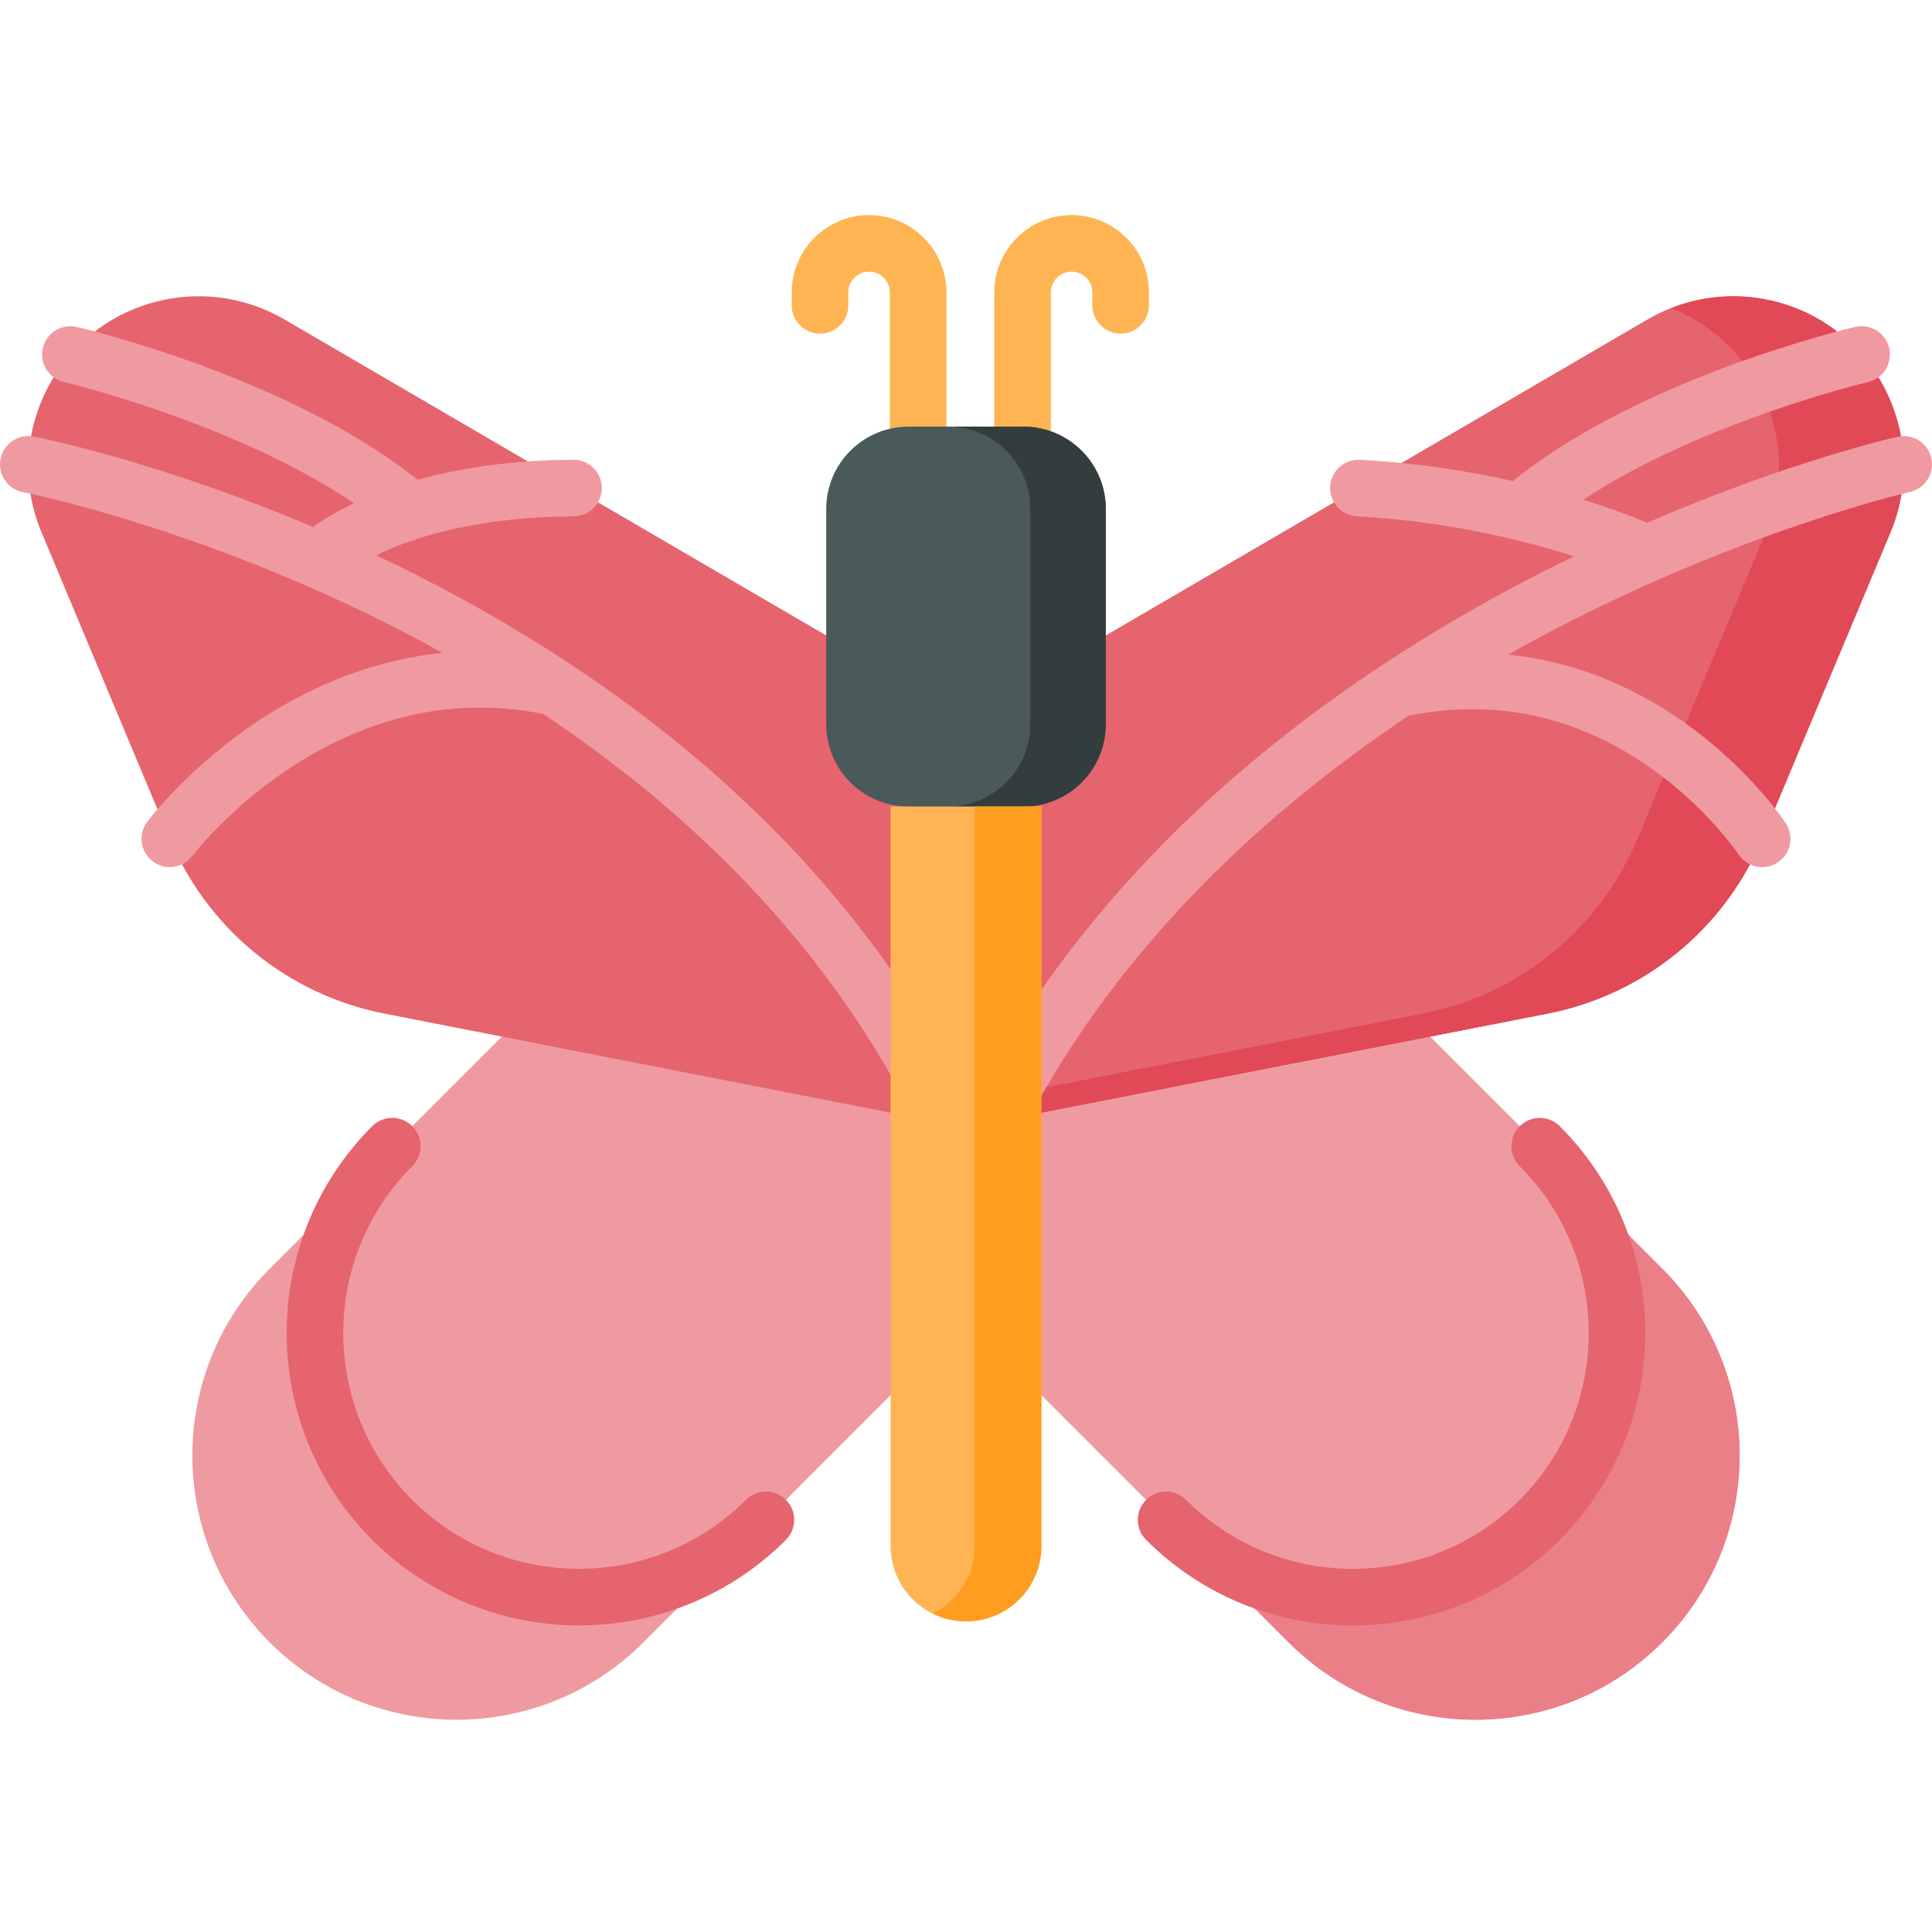
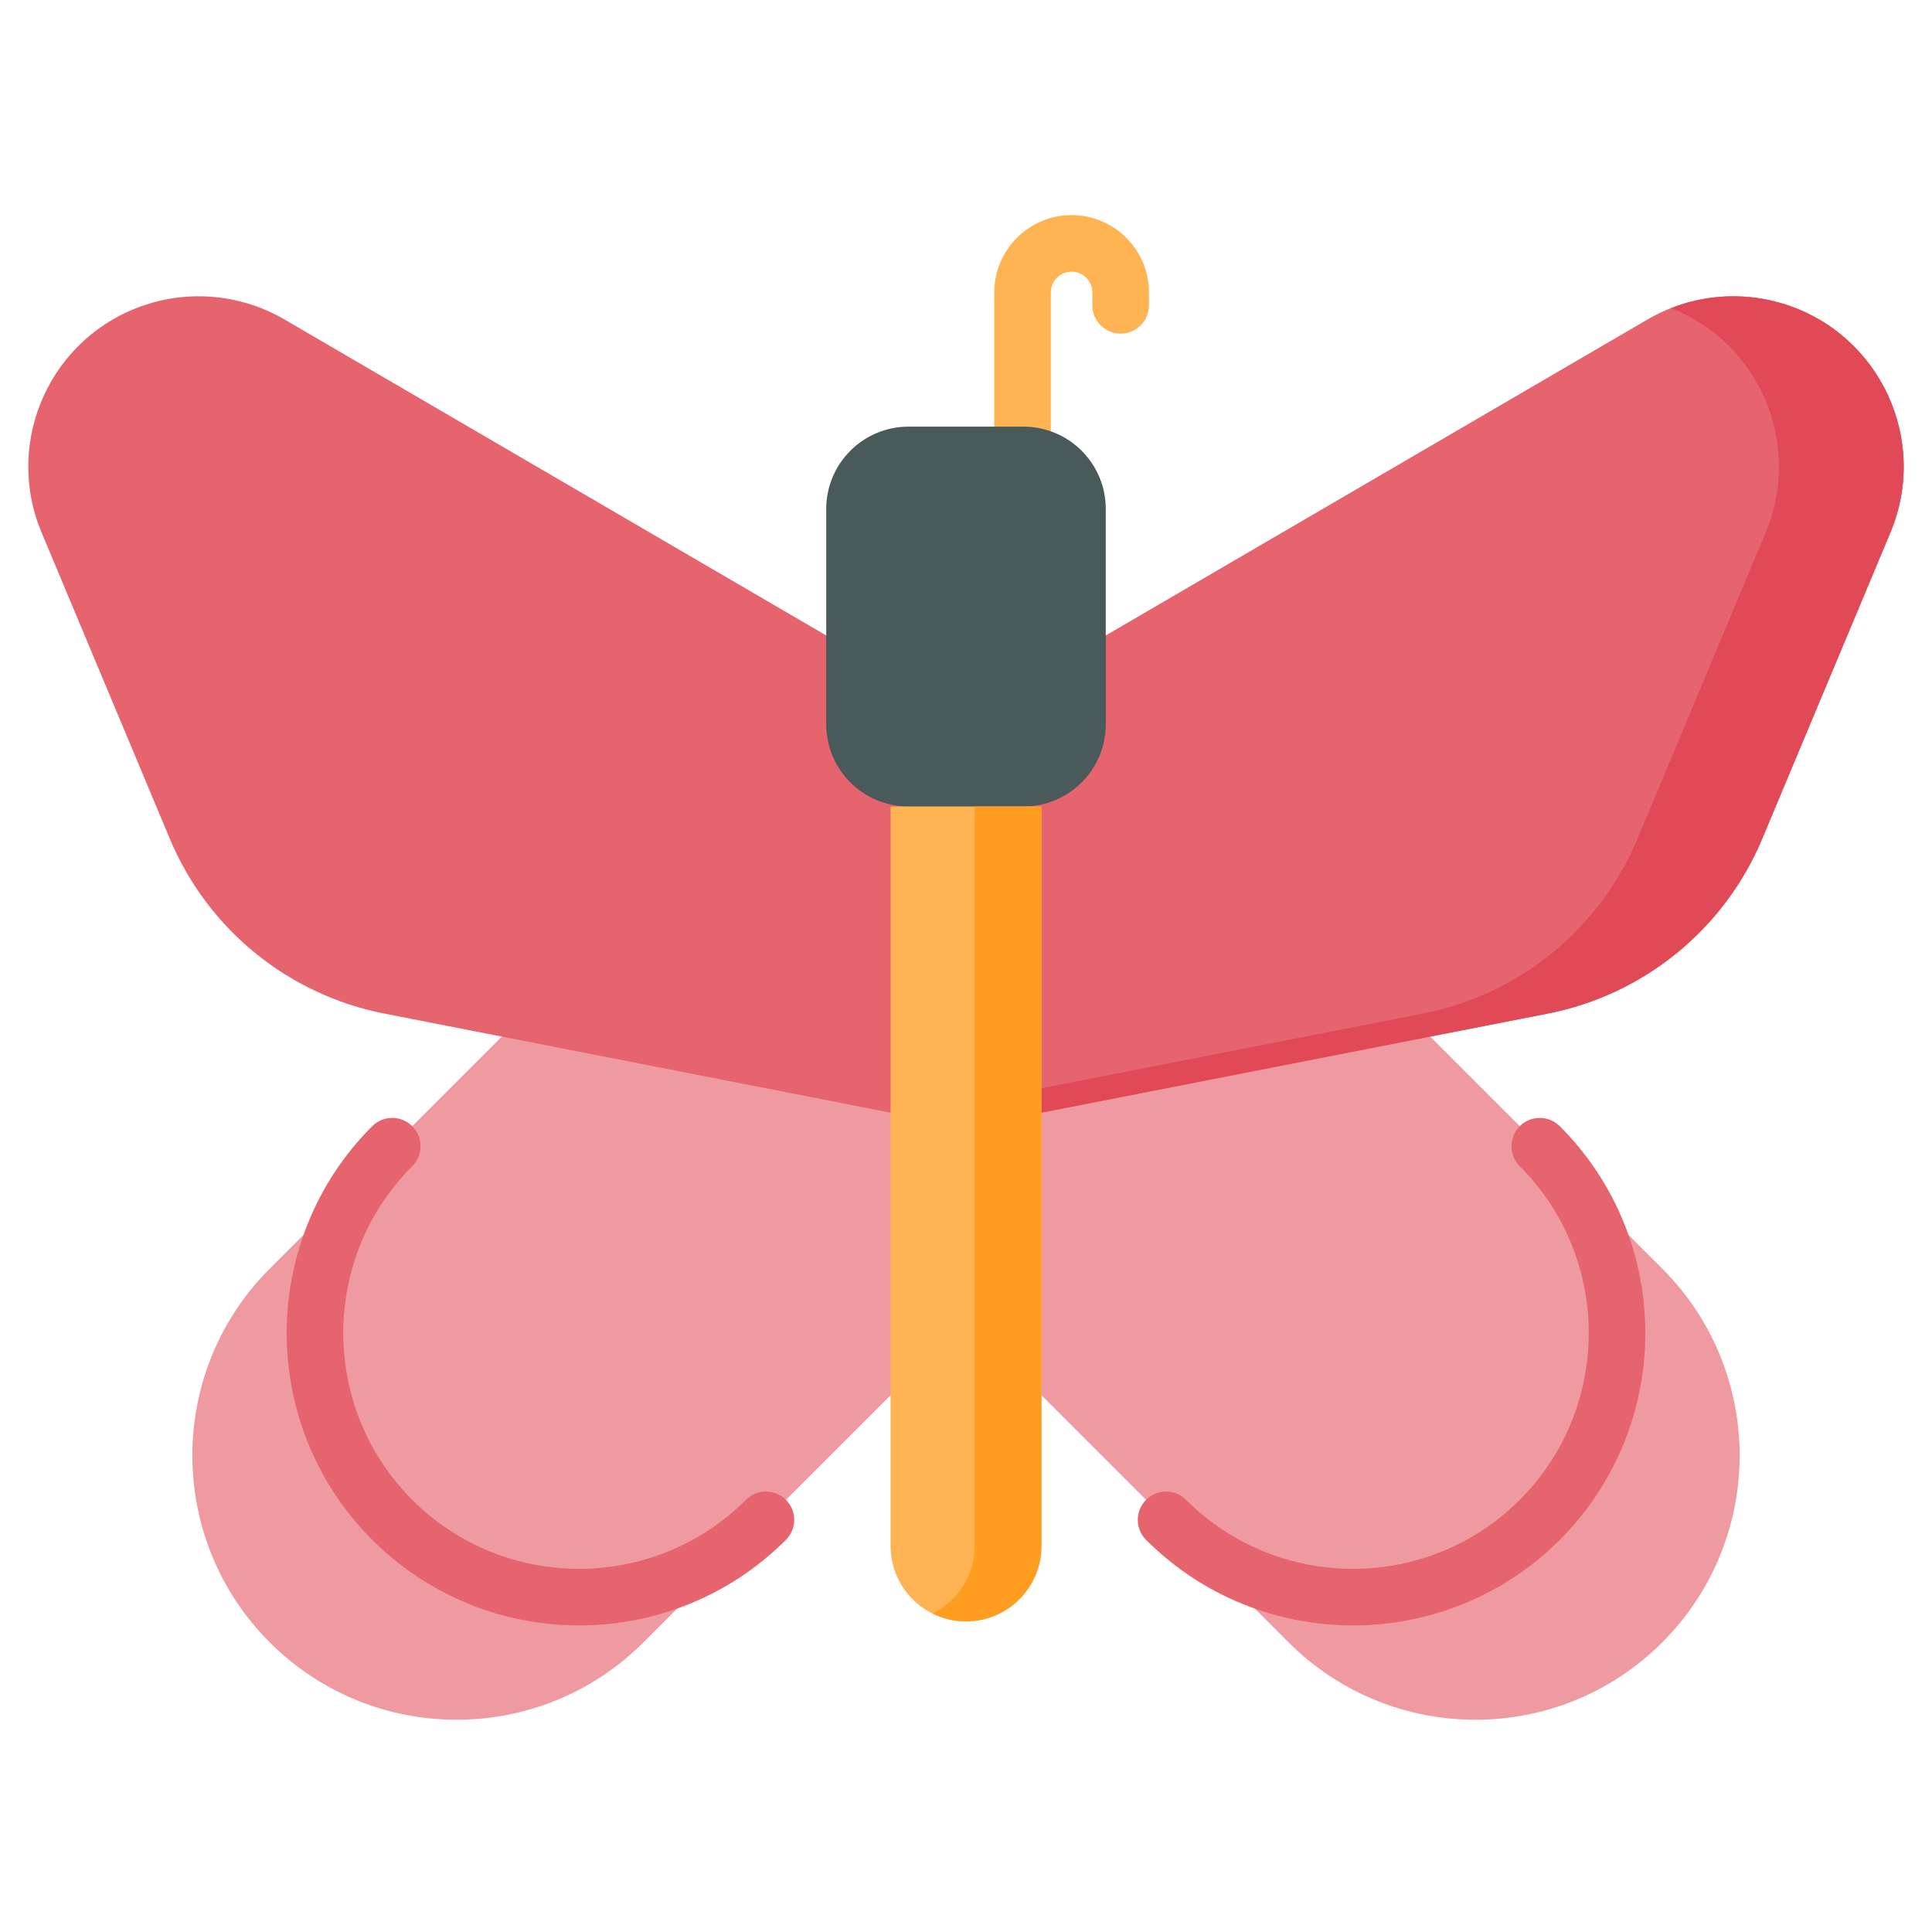
<svg xmlns="http://www.w3.org/2000/svg" height="512pt" viewBox="0 -57 512 512" width="512pt">
-   <path d="m243.312 93.562c-4.141 0-7.5-3.359-7.5-7.5v-65.562c0-3.031-2.469-5.5-5.5-5.5-3.035 0-5.5 2.469-5.5 5.5v3.414c0 4.141-3.359 7.5-7.5 7.5-4.145 0-7.5-3.359-7.5-7.5v-3.414c0-11.305 9.195-20.5 20.5-20.5s20.5 9.195 20.5 20.5v65.562c0 4.145-3.359 7.5-7.5 7.5zm0 0" fill="#ffb454" />
  <path d="m270.984 93.562c-4.141 0-7.5-3.359-7.5-7.5v-65.562c0-11.305 9.199-20.5 20.5-20.5 11.305 0 20.504 9.195 20.504 20.5v3.414c0 4.141-3.359 7.5-7.504 7.5-4.141 0-7.5-3.359-7.5-7.5v-3.414c0-3.031-2.465-5.5-5.5-5.5-3.031 0-5.5 2.469-5.5 5.5v65.562c0 4.145-3.355 7.5-7.5 7.5zm0 0" fill="#ffb454" />
  <path d="m440.516 378.242c27.344-27.348 27.344-71.684 0-99.027l-126.484-126.484-67.02 131.035 94.477 94.477c27.348 27.344 71.684 27.344 99.027 0zm0 0" fill="#ef9aa0" />
-   <path d="m440.516 279.215-33.582-33.582c27.348 27.348 27.348 71.68 0 99.027-27.344 27.344-71.68 27.344-99.023 0l33.578 33.582c27.348 27.344 71.684 27.344 99.027 0 27.344-27.348 27.344-71.684 0-99.027zm0 0" fill="#ea7f87" />
  <path d="m358.539 373.754c-19.852 0-39.703-7.559-54.816-22.672-2.93-2.93-2.93-7.676 0-10.605 2.93-2.93 7.68-2.93 10.605 0 24.379 24.379 64.047 24.379 88.422 0 24.375-24.379 24.375-64.043 0-88.418-2.93-2.93-2.93-7.68 0-10.609 2.93-2.926 7.68-2.926 10.605 0 30.227 30.227 30.227 79.41 0 109.633-15.109 15.113-34.965 22.672-54.816 22.672zm0 0" fill="#e5646e" />
  <path d="m293.043 111.402 143.562-83.738c11.086-6.465 24.402-7.906 36.617-3.961 25.148 8.121 37.969 36.012 27.766 60.391l-33.996 81.199c-10.031 23.957-31.352 41.328-56.84 46.316l-134.168 26.262-39.969-118.926zm0 0" fill="#e5646e" />
  <path d="m473.223 23.703c-10.004-3.234-20.742-2.844-30.398.953 23.387 9.164 34.961 35.93 25.121 59.438l-33.996 81.195c-10.031 23.957-31.352 41.332-56.84 46.32l-103.164 20.191 2.039 6.07 134.168-26.262c25.484-4.988 46.809-22.359 56.836-46.316l34-81.199c10.203-24.379-2.617-52.27-27.766-60.391zm0 0" fill="#e04955" />
-   <path d="m511.812 64.41c-.91-4.039-4.922-6.574-8.965-5.664-1.422.32-28.902 6.629-66.297 22.773-3.332-1.391-9.141-3.648-16.98-6.078 31.309-20.645 74.875-31.051 75.48-31.191 4.031-.945 6.539-4.98 5.594-9.012-.941-4.035-4.973-6.539-9.012-5.598-2.352.551-56.879 13.531-90.715 40.84-11.594-2.602-25.305-4.809-40.508-5.629-4.156-.219-7.672 2.949-7.895 7.086s2.949 7.668 7.086 7.895c24.02 1.293 44.309 6.383 57.492 10.598-3.152 1.531-6.352 3.125-9.586 4.785-14.52 7.457-28.312 15.512-41.305 24.102-.105.07-.215.137-.316.211-13.941 9.234-26.957 19.09-38.934 29.5-29.16 25.355-52.246 54.074-68.613 85.367-1.918 3.672-.5 8.203 3.172 10.121 1.109.582 2.297.855 3.469.855 2.703 0 5.312-1.465 6.652-4.023 25.375-48.512 64.641-83.918 101.672-108.676 22.766-4.586 44.203-.039 63.738 13.566 15.223 10.605 23.574 23.016 23.688 23.188 1.445 2.184 3.832 3.367 6.266 3.367 1.414 0 2.844-.402 4.117-1.234 3.457-2.277 4.418-6.93 2.141-10.391-.387-.59-9.719-14.613-27.141-26.891-14.379-10.133-30.086-16.113-46.438-17.809 4.91-2.766 9.703-5.344 14.324-7.723 49.766-25.605 91.734-35.273 92.152-35.367 4.039-.914 6.574-4.926 5.66-8.969zm0 0" fill="#ef9aa0" />
  <path d="m71.484 378.242c-27.344-27.348-27.344-71.684 0-99.027l126.484-126.484 67.02 131.035-94.477 94.477c-27.348 27.344-71.684 27.344-99.027 0zm0 0" fill="#ef9aa0" />
  <path d="m153.461 373.754c-19.852 0-39.703-7.559-54.816-22.672-30.227-30.227-30.227-79.406 0-109.633 2.93-2.93 7.676-2.93 10.605 0 2.93 2.93 2.93 7.68 0 10.605-24.375 24.379-24.375 64.043 0 88.422 24.379 24.375 64.043 24.375 88.422 0 2.926-2.93 7.676-2.93 10.605 0 2.93 2.926 2.93 7.676 0 10.605-15.113 15.113-34.965 22.672-54.816 22.672zm0 0" fill="#e5646e" />
  <path d="m218.957 111.402-143.562-83.738c-11.086-6.465-24.402-7.906-36.621-3.961-25.145 8.121-37.965 36.012-27.762 60.391l33.996 81.199c10.031 23.957 31.352 41.328 56.84 46.316l134.168 26.262 39.969-118.926zm0 0" fill="#e5646e" />
-   <path d="m253.66 228.879c-16.383-31.316-39.488-59.77-68.68-84.559-10.473-8.895-21.742-17.324-33.723-25.254-.133-.094-.273-.184-.41-.27-14.492-9.562-30.027-18.398-46.5-26.41-1.562-.762-3.117-1.504-4.664-2.234.922-.449 1.902-.902 2.957-1.363 9.254-4.02 25.34-8.836 49.391-8.949 4.141-.02 7.484-3.395 7.461-7.535-.02-4.141-3.363-7.473-7.535-7.465-16.977.082-30.602 2.32-41.293 5.305-33.867-27.078-87.957-39.953-90.301-40.5-4.031-.941-8.062 1.559-9.008 5.594-.945 4.031 1.559 8.066 5.59 9.012.5.117 45.43 10.832 76.863 32.113-4.84 2.305-8.426 4.543-10.879 6.285-41.273-17.5-72.488-23.656-74.008-23.949-4.066-.781-8 1.875-8.785 5.941-.785 4.066 1.875 8 5.941 8.785.418.082 42.023 8.281 91.707 32.449 6.668 3.246 13.164 6.633 19.504 10.145-16.762 1.695-33.215 7.707-48.645 17.898-18.621 12.293-29.199 26.289-29.641 26.879-2.48 3.32-1.801 8.02 1.516 10.5 1.348 1.008 2.922 1.496 4.484 1.496 2.285 0 4.539-1.039 6.012-3.008.371-.496 37.27-48.809 92.938-37.57 11.121 7.41 21.582 15.27 31.316 23.539 27.715 23.535 49.617 50.477 65.098 80.078 1.34 2.562 3.949 4.027 6.652 4.027 1.172 0 2.359-.277 3.469-.855 3.672-1.922 5.09-6.453 3.172-10.125zm0 0" fill="#ef9aa0" />
  <path d="m271.215 156.738h-30.434c-12.051 0-21.824-9.77-21.824-21.824v-57.027c0-12.055 9.773-21.824 21.824-21.824h30.434c12.055 0 21.828 9.77 21.828 21.824v57.027c0 12.055-9.773 21.824-21.828 21.824zm0 0" fill="#4a5959" />
-   <path d="m271.215 56.062h-19.984c12.055 0 21.828 9.77 21.828 21.824v57.027c0 12.055-9.773 21.824-21.828 21.824h19.984c12.055 0 21.828-9.77 21.828-21.824v-57.027c0-12.055-9.773-21.824-21.828-21.824zm0 0" fill="#333d3d" />
  <path d="m275.984 156.738h-39.969v195.961c0 11.039 8.949 19.988 19.984 19.988 11.039 0 19.984-8.949 19.984-19.988zm0 0" fill="#ffb454" />
  <path d="m258.297 156.738v195.961c0 7.859-4.547 14.637-11.141 17.902 2.668 1.32 5.664 2.082 8.844 2.082 11.039 0 19.984-8.945 19.984-19.984v-195.961zm0 0" fill="#ff9d21" />
</svg>